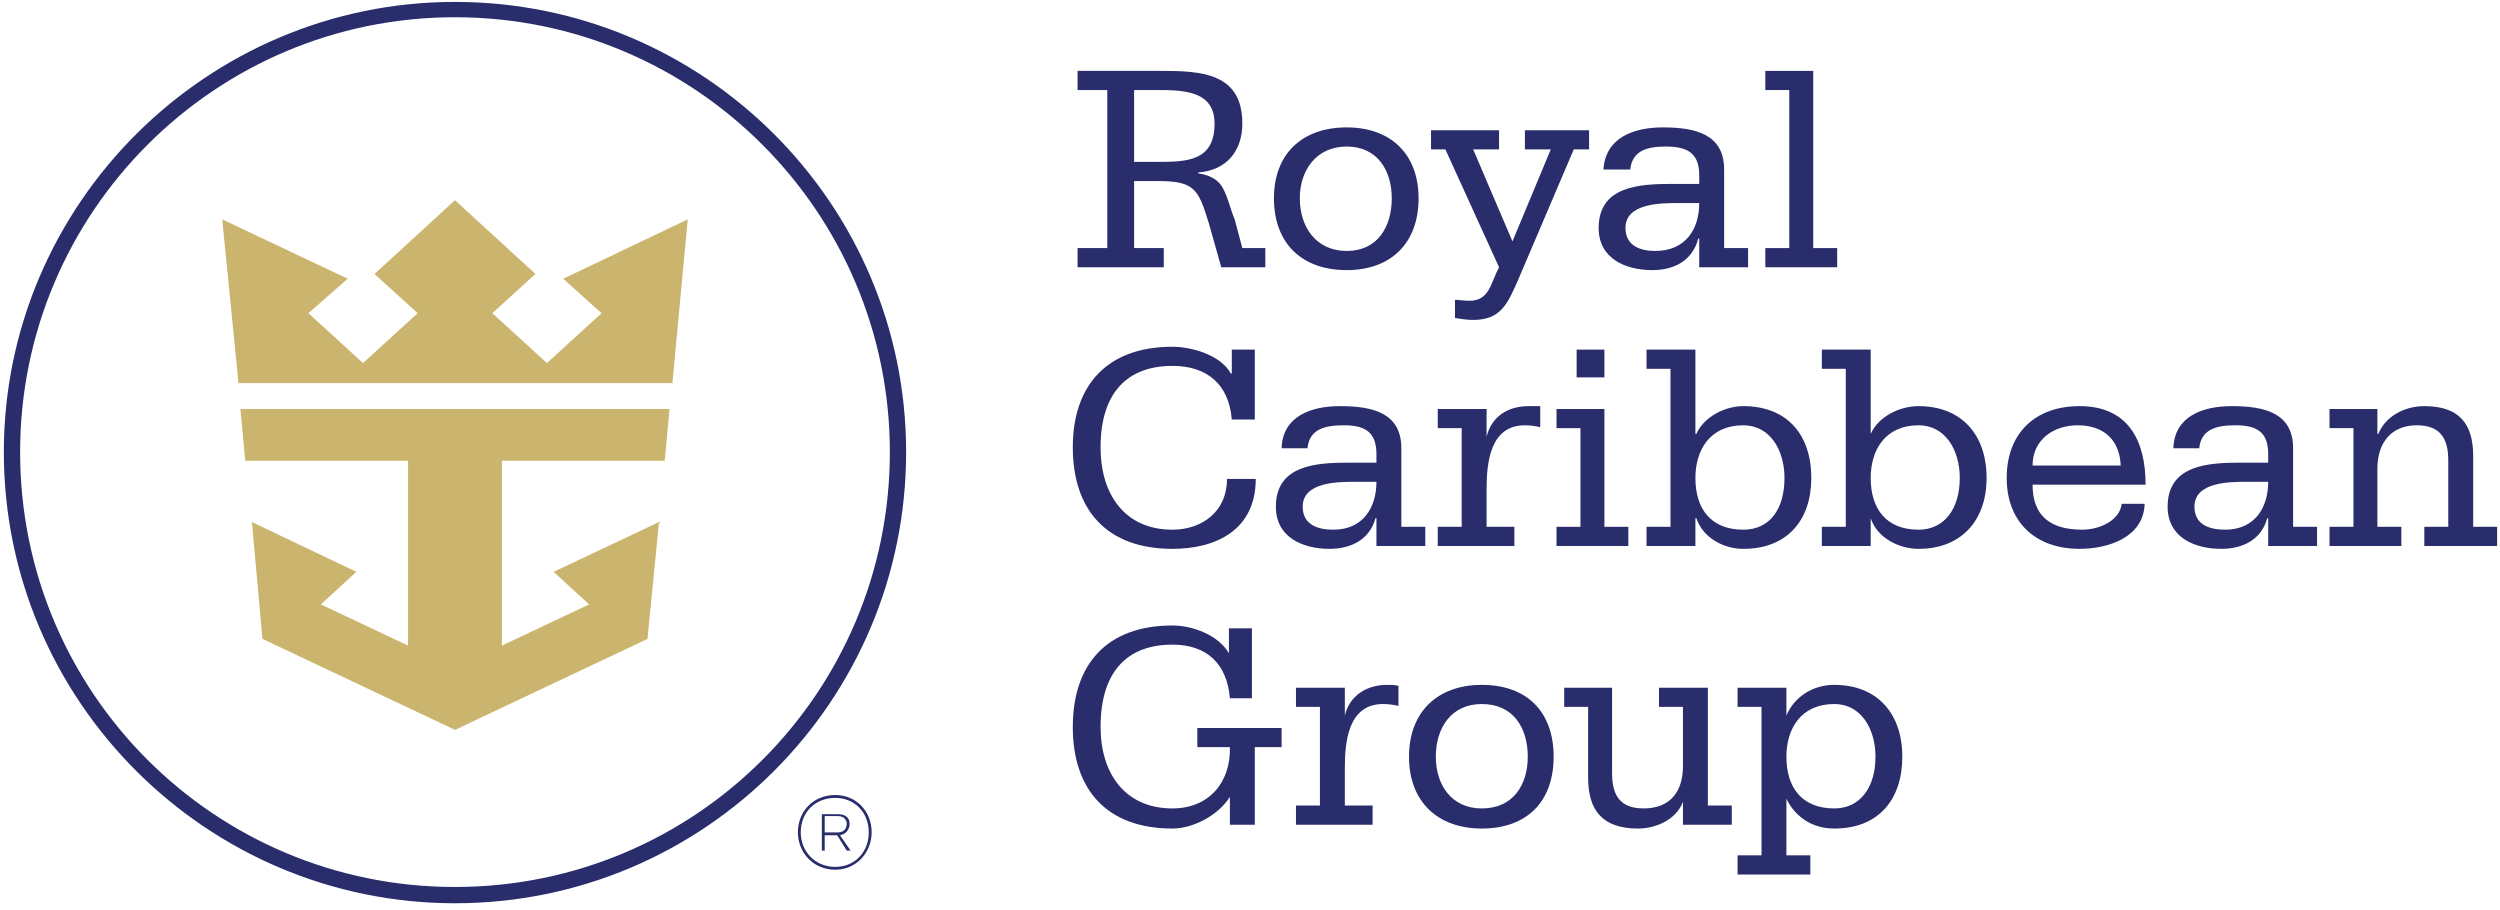
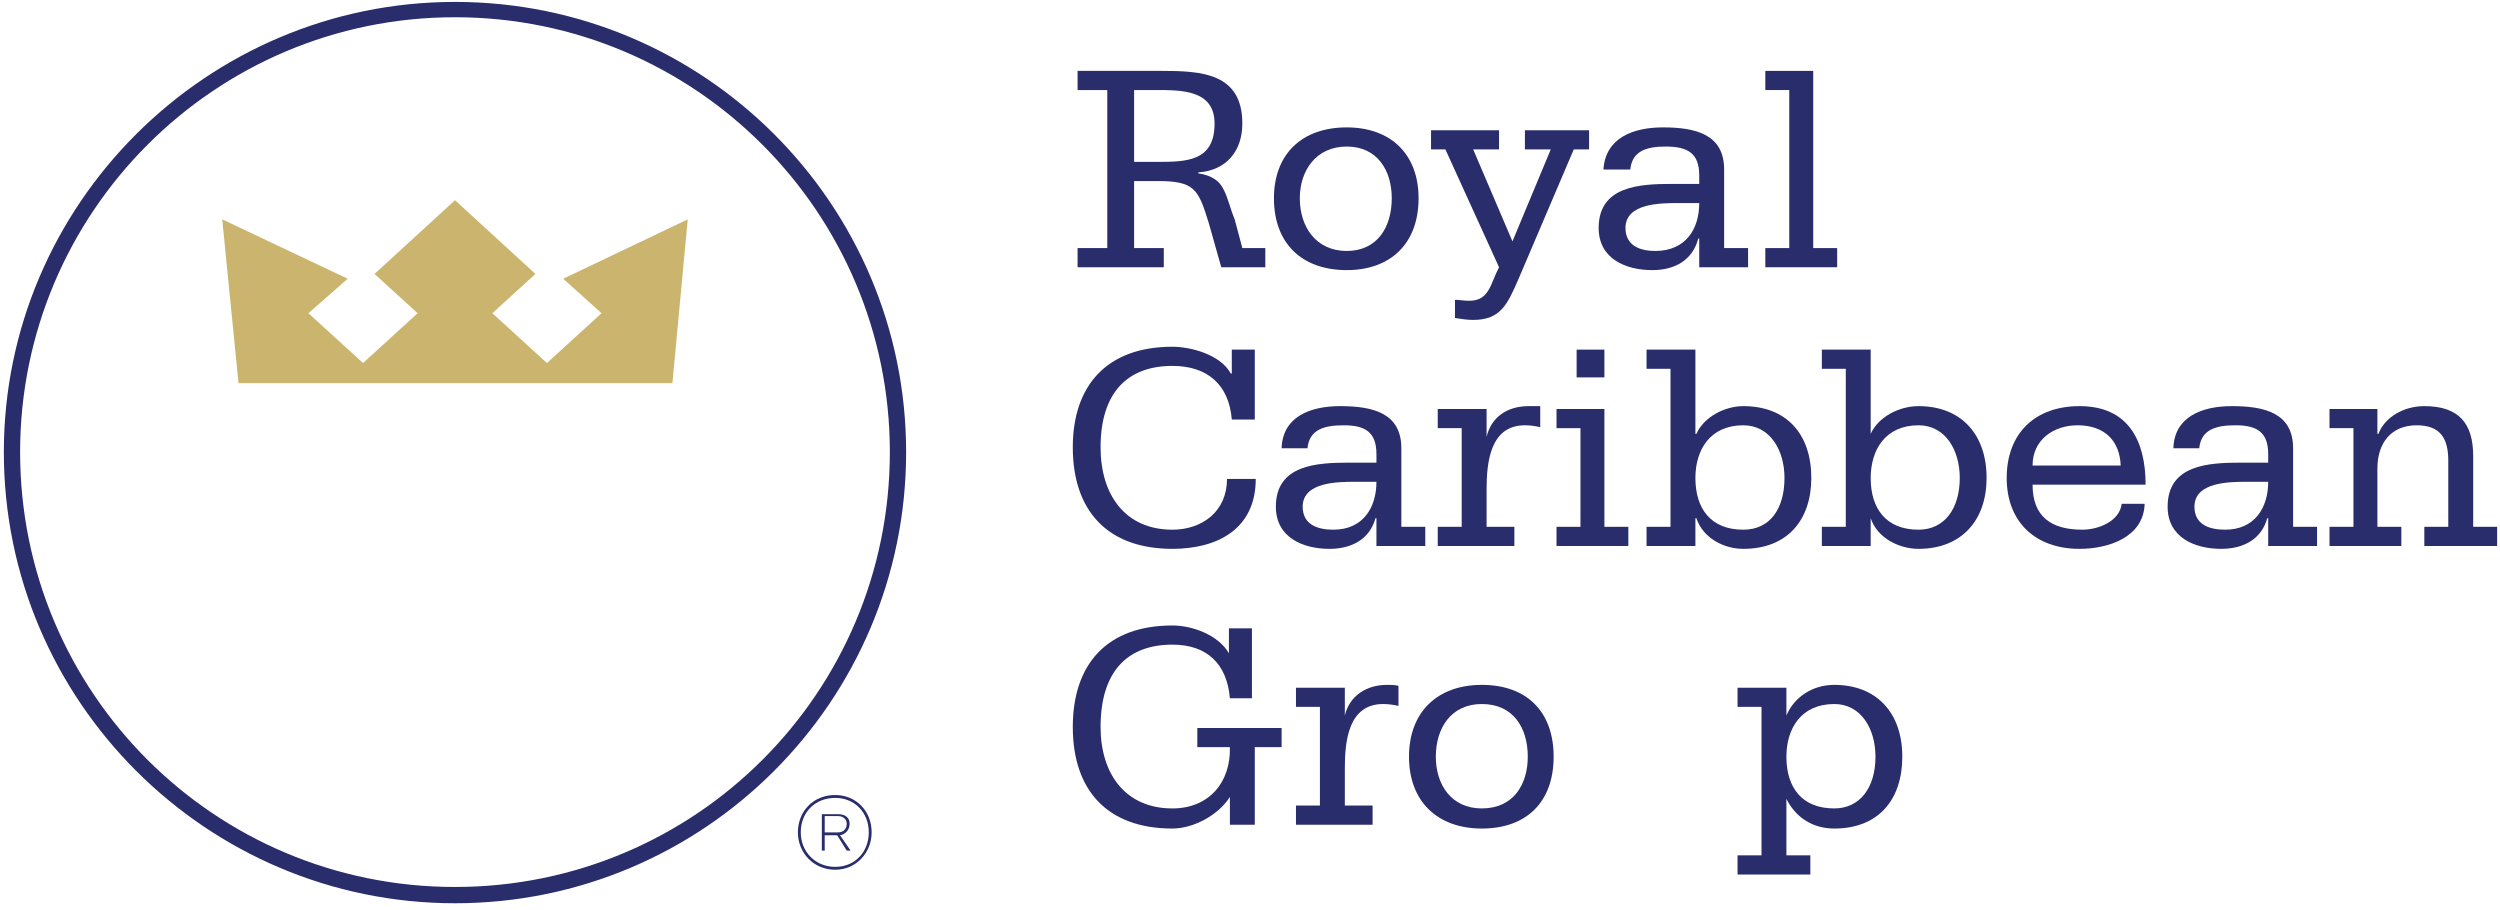
<svg xmlns="http://www.w3.org/2000/svg" width="261" height="95" viewBox="0 0 261 95" fill="none">
  <g clip-path="url(#clip0_477_254)">
    <path fill-rule="evenodd" clip-rule="evenodd" d="M118.4 16.9H120.7C123.8 16.9 126.8 16.9 126.8 12.9C126.8 9.4 123.4 9.4 120.7 9.4H118.4V16.9ZM112.5 25.9H115.6V9.4H112.5V7.4H121.2C125.4 7.4 129.7 7.6 129.7 12.9C129.7 15.8 128 17.8 125.1 18V18.1C126.5 18.3 127.3 18.9 127.7 19.7C128.2 20.6 128.4 21.7 128.9 22.9L129.7 25.9H132.1V27.9H127.5L126.2 23.3C125.1 19.7 124.7 18.9 120.8 18.9H118.4V25.9H121.5V27.9H112.5V25.9Z" fill="#292D6C" />
    <path fill-rule="evenodd" clip-rule="evenodd" d="M140.6 26.2C143.8 26.2 145.3 23.7 145.3 20.7C145.3 17.8 143.8 15.3 140.6 15.3C137.4 15.3 135.7 17.8 135.7 20.7C135.7 23.7 137.4 26.2 140.6 26.2ZM140.6 13.3C145.2 13.3 148.1 16.1 148.1 20.7C148.1 25.4 145.2 28.2 140.6 28.2C135.9 28.2 133 25.4 133 20.7C133 16.1 135.9 13.3 140.6 13.3Z" fill="#292D6C" />
    <path fill-rule="evenodd" clip-rule="evenodd" d="M165.9 15.6H164.3L158.5 29.2C157.4 31.7 156.7 33.4 153.8 33.4C153.2 33.4 152.5 33.3 151.9 33.2V31.3C152.3 31.3 152.8 31.4 153.4 31.4C155.5 31.4 155.6 29.6 156.5 27.9L150.9 15.6H149.4V13.6H156.5V15.6H153.8L157.9 25.2L161.9 15.6H159.2V13.6H165.9V15.6Z" fill="#292D6C" />
    <path fill-rule="evenodd" clip-rule="evenodd" d="M172.8 26.2C176 26.2 177.4 23.9 177.4 21.2H175.2C173.4 21.2 169.7 21.2 169.7 23.8C169.7 25.7 171.3 26.2 172.8 26.2ZM177.4 24.9H177.3C176.7 27.2 174.8 28.2 172.5 28.2C169.7 28.2 166.9 27 166.9 23.8C166.9 19.4 171.2 19.2 174.6 19.2H177.4V18.3C177.4 16 176.2 15.3 173.9 15.3C172 15.3 170.4 15.7 170.2 17.7H167.4C167.6 14.4 170.5 13.3 173.6 13.3C177 13.3 180 14 180 17.7V25.9H182.5V27.9H177.4V24.9Z" fill="#292D6C" />
    <path fill-rule="evenodd" clip-rule="evenodd" d="M184.3 25.9H186.8V9.4H184.3V7.4H189.3V25.9H191.8V27.9H184.3V25.9Z" fill="#292D6C" />
    <path fill-rule="evenodd" clip-rule="evenodd" d="M130.7 72.9H128.4C128.1 69.3 126 67.3 122.4 67.3C117.7 67.3 114.9 70.1 114.9 75.9C114.9 80.8 117.5 84.4 122.4 84.4C126.2 84.4 128.5 81.7 128.4 78H125V76H133.8V78H131V86.1H128.4V83.2C127.2 85.1 124.6 86.5 122.4 86.5C115.6 86.5 112 82.5 112 75.9C112 69.3 115.6 65.3 122.4 65.3C124.5 65.3 127.2 66.3 128.3 68.2V65.6H130.7V72.9Z" fill="#292D6C" />
    <path fill-rule="evenodd" clip-rule="evenodd" d="M135.3 84.1H137.8V73.8H135.3V71.8H140.4V74.7C140.9 72.6 142.7 71.5 144.8 71.5C145.3 71.5 145.6 71.5 146 71.6V73.7C145.6 73.6 145 73.5 144.4 73.5C140.8 73.5 140.4 77.3 140.4 80.2V84.1H143.3V86.1H135.3V84.1Z" fill="#292D6C" />
    <path fill-rule="evenodd" clip-rule="evenodd" d="M154.7 84.4C158 84.4 159.5 81.9 159.5 79C159.5 76 158 73.5 154.7 73.5C151.5 73.5 149.9 76 149.9 79C149.9 81.9 151.5 84.4 154.7 84.4ZM154.7 71.5C159.4 71.5 162.2 74.3 162.2 79C162.2 83.7 159.4 86.5 154.7 86.5C150.1 86.5 147.1 83.7 147.1 79C147.1 74.3 150.1 71.5 154.7 71.5Z" fill="#292D6C" />
-     <path fill-rule="evenodd" clip-rule="evenodd" d="M178.3 84.1H180.8V86.1H175.7V83.7C175.1 85.4 173.1 86.5 171 86.5C167.3 86.5 165.8 84.6 165.8 81.2V73.8H163.3V71.8H168.3V80.7C168.3 83 169.1 84.4 171.6 84.4C174.4 84.4 175.7 82.6 175.7 80V73.8H173.2V71.8H178.3V84.1Z" fill="#292D6C" />
    <path fill-rule="evenodd" clip-rule="evenodd" d="M191.5 84.4C194.2 84.4 195.8 82.2 195.8 79C195.8 76.1 194.3 73.5 191.5 73.5C188 73.5 186.5 76.1 186.5 79C186.5 82.2 188.1 84.4 191.5 84.4ZM181.4 89.3H183.9V73.8H181.4V71.8H186.5V74.7C187.3 72.8 189.2 71.5 191.5 71.5C195.9 71.5 198.6 74.4 198.6 79C198.6 83.5 196.1 86.5 191.5 86.5C189.3 86.5 187.5 85.4 186.5 83.4V89.3H189V91.3H181.4V89.3Z" fill="#292D6C" />
    <path fill-rule="evenodd" clip-rule="evenodd" d="M131 43.8H128.6C128.3 40.1 126 38.2 122.4 38.2C117.7 38.2 114.9 41 114.9 46.7C114.9 51.7 117.5 55.3 122.4 55.3C125.5 55.3 128.1 53.4 128.1 50H131.1C131.1 55.3 127 57.3 122.4 57.3C115.6 57.3 112 53.3 112 46.7C112 40.2 115.6 36.2 122.4 36.2C124.3 36.2 127.4 37 128.5 39H128.6V36.5H131V43.8Z" fill="#292D6C" />
    <path fill-rule="evenodd" clip-rule="evenodd" d="M139.2 55.3C142.3 55.3 143.7 53 143.7 50.3H141.5C139.7 50.3 136 50.3 136 52.9C136 54.8 137.6 55.3 139.2 55.3ZM143.7 54.1H143.6C143 56.3 141.1 57.3 138.8 57.3C136 57.3 133.2 56.1 133.2 52.9C133.2 48.5 137.5 48.3 140.9 48.3H143.7V47.4C143.7 45.1 142.5 44.4 140.3 44.4C138.3 44.4 136.7 44.8 136.5 46.8H133.8C133.9 43.5 136.8 42.4 139.9 42.4C143.3 42.4 146.3 43.1 146.3 46.8V55H148.8V57H143.7V54.1Z" fill="#292D6C" />
    <path fill-rule="evenodd" clip-rule="evenodd" d="M150.1 55H152.6V44.7H150.1V42.7H155.2V45.6C155.7 43.5 157.4 42.4 159.6 42.4C160.1 42.4 160.4 42.4 160.8 42.4V44.6C160.4 44.5 159.8 44.4 159.2 44.4C155.6 44.4 155.2 48.2 155.2 51.1V55H158.1V57H150.1V55Z" fill="#292D6C" />
    <path fill-rule="evenodd" clip-rule="evenodd" d="M164.6 39.4H167.5V36.5H164.6V39.4ZM162.5 55H165V44.7H162.5V42.7H167.5V55H170V57H162.5V55Z" fill="#292D6C" />
    <path fill-rule="evenodd" clip-rule="evenodd" d="M182 55.3C184.8 55.3 186.3 53.1 186.3 49.9C186.3 47 184.8 44.4 182 44.4C178.5 44.4 177 47 177 49.9C177 53.1 178.6 55.3 182 55.3ZM171.9 55H174.4V38.5H171.9V36.5H177V45.3H177.1C177.9 43.5 180.1 42.4 182 42.4C186.5 42.4 189.1 45.3 189.1 49.9C189.1 54.3 186.6 57.3 182 57.3C180 57.3 177.8 56.2 177.1 54.1H177V57H171.9V55Z" fill="#292D6C" />
    <path fill-rule="evenodd" clip-rule="evenodd" d="M200.3 55.3C203 55.3 204.6 53.1 204.6 49.9C204.6 47 203.1 44.4 200.3 44.4C196.8 44.4 195.3 47 195.3 49.9C195.3 53.1 196.9 55.3 200.3 55.3ZM190.2 55H192.7V38.5H190.2V36.5H195.3V45.3C196.1 43.5 198.3 42.4 200.3 42.4C204.7 42.4 207.4 45.3 207.4 49.9C207.4 54.3 204.8 57.3 200.3 57.3C198.3 57.3 196 56.2 195.3 54.1V57H190.2V55Z" fill="#292D6C" />
    <path fill-rule="evenodd" clip-rule="evenodd" d="M221.4 48.6C221.3 46 219.7 44.4 216.9 44.4C214.4 44.4 212.2 45.9 212.2 48.6H221.4ZM212.2 50.6C212.2 53.9 214.1 55.3 217.4 55.3C219.1 55.3 221.3 54.4 221.5 52.6H223.9C223.8 56.1 220.1 57.3 217.1 57.3C212.5 57.3 209.5 54.5 209.5 49.9C209.5 45.2 212.5 42.4 217.1 42.4C222.2 42.4 224 46 224 50.6H212.2Z" fill="#292D6C" />
    <path fill-rule="evenodd" clip-rule="evenodd" d="M232.3 55.3C235.4 55.3 236.8 53 236.8 50.3H234.6C232.8 50.3 229.1 50.3 229.1 52.9C229.1 54.8 230.7 55.3 232.3 55.3ZM236.8 54.1H236.7C236.1 56.3 234.2 57.3 231.9 57.3C229.1 57.3 226.3 56.1 226.3 52.9C226.3 48.5 230.6 48.3 234 48.3H236.8V47.4C236.8 45.1 235.6 44.4 233.4 44.4C231.4 44.4 229.8 44.8 229.6 46.8H226.9C227 43.5 229.9 42.4 233 42.4C236.4 42.4 239.4 43.1 239.4 46.8V55H241.9V57H236.8V54.1Z" fill="#292D6C" />
    <path fill-rule="evenodd" clip-rule="evenodd" d="M243.2 55H245.7V44.7H243.2V42.7H248.2V45.3H248.3C249 43.5 251 42.4 253.1 42.4C256.7 42.4 258.2 44.2 258.2 47.6V55H260.7V57H253.1V55H255.6V48.1C255.6 45.8 254.8 44.4 252.3 44.4C249.6 44.4 248.2 46.3 248.2 48.9V55H250.7V57H243.2V55Z" fill="#292D6C" />
    <path fill-rule="evenodd" clip-rule="evenodd" d="M47.5 0.2C21.6 0.2 0.4 21.3 0.4 47.2C0.4 73.2 21.6 94.3 47.5 94.3C73.5 94.3 94.6 73.2 94.6 47.2C94.6 21.3 73.5 0.2 47.5 0.2ZM47.5 1.8C72.6 1.8 92.9 22.2 92.9 47.2C92.9 72.3 72.6 92.6 47.5 92.6C22.4 92.6 2.1 72.3 2.1 47.2C2.1 22.2 22.4 1.8 47.5 1.8Z" fill="#292D6C" />
    <path fill-rule="evenodd" clip-rule="evenodd" d="M58.8 29.1L62.8 32.7L57.1 37.9L51.4 32.7L55.9 28.6L47.5 20.9L39.1 28.6L43.6 32.7L37.9 37.9L32.2 32.7L36.3 29.1L23.2 22.9L24.9 40H70.2L71.8 22.9L58.8 29.1Z" fill="#CBB56E" />
-     <path fill-rule="evenodd" clip-rule="evenodd" d="M25.1 42.7L25.6 48.1H42.6V67.4L33.5 63.1L37.2 59.7L26.3 54.5L27.4 66.7L47.5 76.2L67.6 66.7L68.8 54.5L57.8 59.7L61.5 63.1L52.4 67.4V48.1H69.4L69.9 42.7H25.1Z" fill="#CBB56E" />
    <path fill-rule="evenodd" clip-rule="evenodd" d="M86.1 85.2V86.9H87.5C88.1 86.9 88.4 86.5 88.4 86C88.4 85.6 88.1 85.2 87.5 85.2H86.1ZM85.8 85H87.5C88.3 85 88.7 85.4 88.7 86C88.7 86.6 88.3 87.1 87.7 87.2L88.8 88.8H88.4L87.4 87.2H86.1V88.8H85.8V85ZM87.2 90.5C89.3 90.5 90.7 88.9 90.7 86.9C90.7 84.8 89.2 83.3 87.2 83.3C85.1 83.3 83.6 84.8 83.6 86.9C83.6 88.9 85.1 90.5 87.2 90.5ZM87.2 83C89.4 83 91 84.7 91 86.9C91 89 89.4 90.8 87.2 90.8C84.9 90.8 83.3 89 83.3 86.9C83.3 84.7 84.9 83 87.2 83Z" fill="#292D6C" />
  </g>
  <defs>
    <clipPath id="clip0_477_254">
      <rect width="261" height="95" fill="white" />
    </clipPath>
  </defs>
</svg>